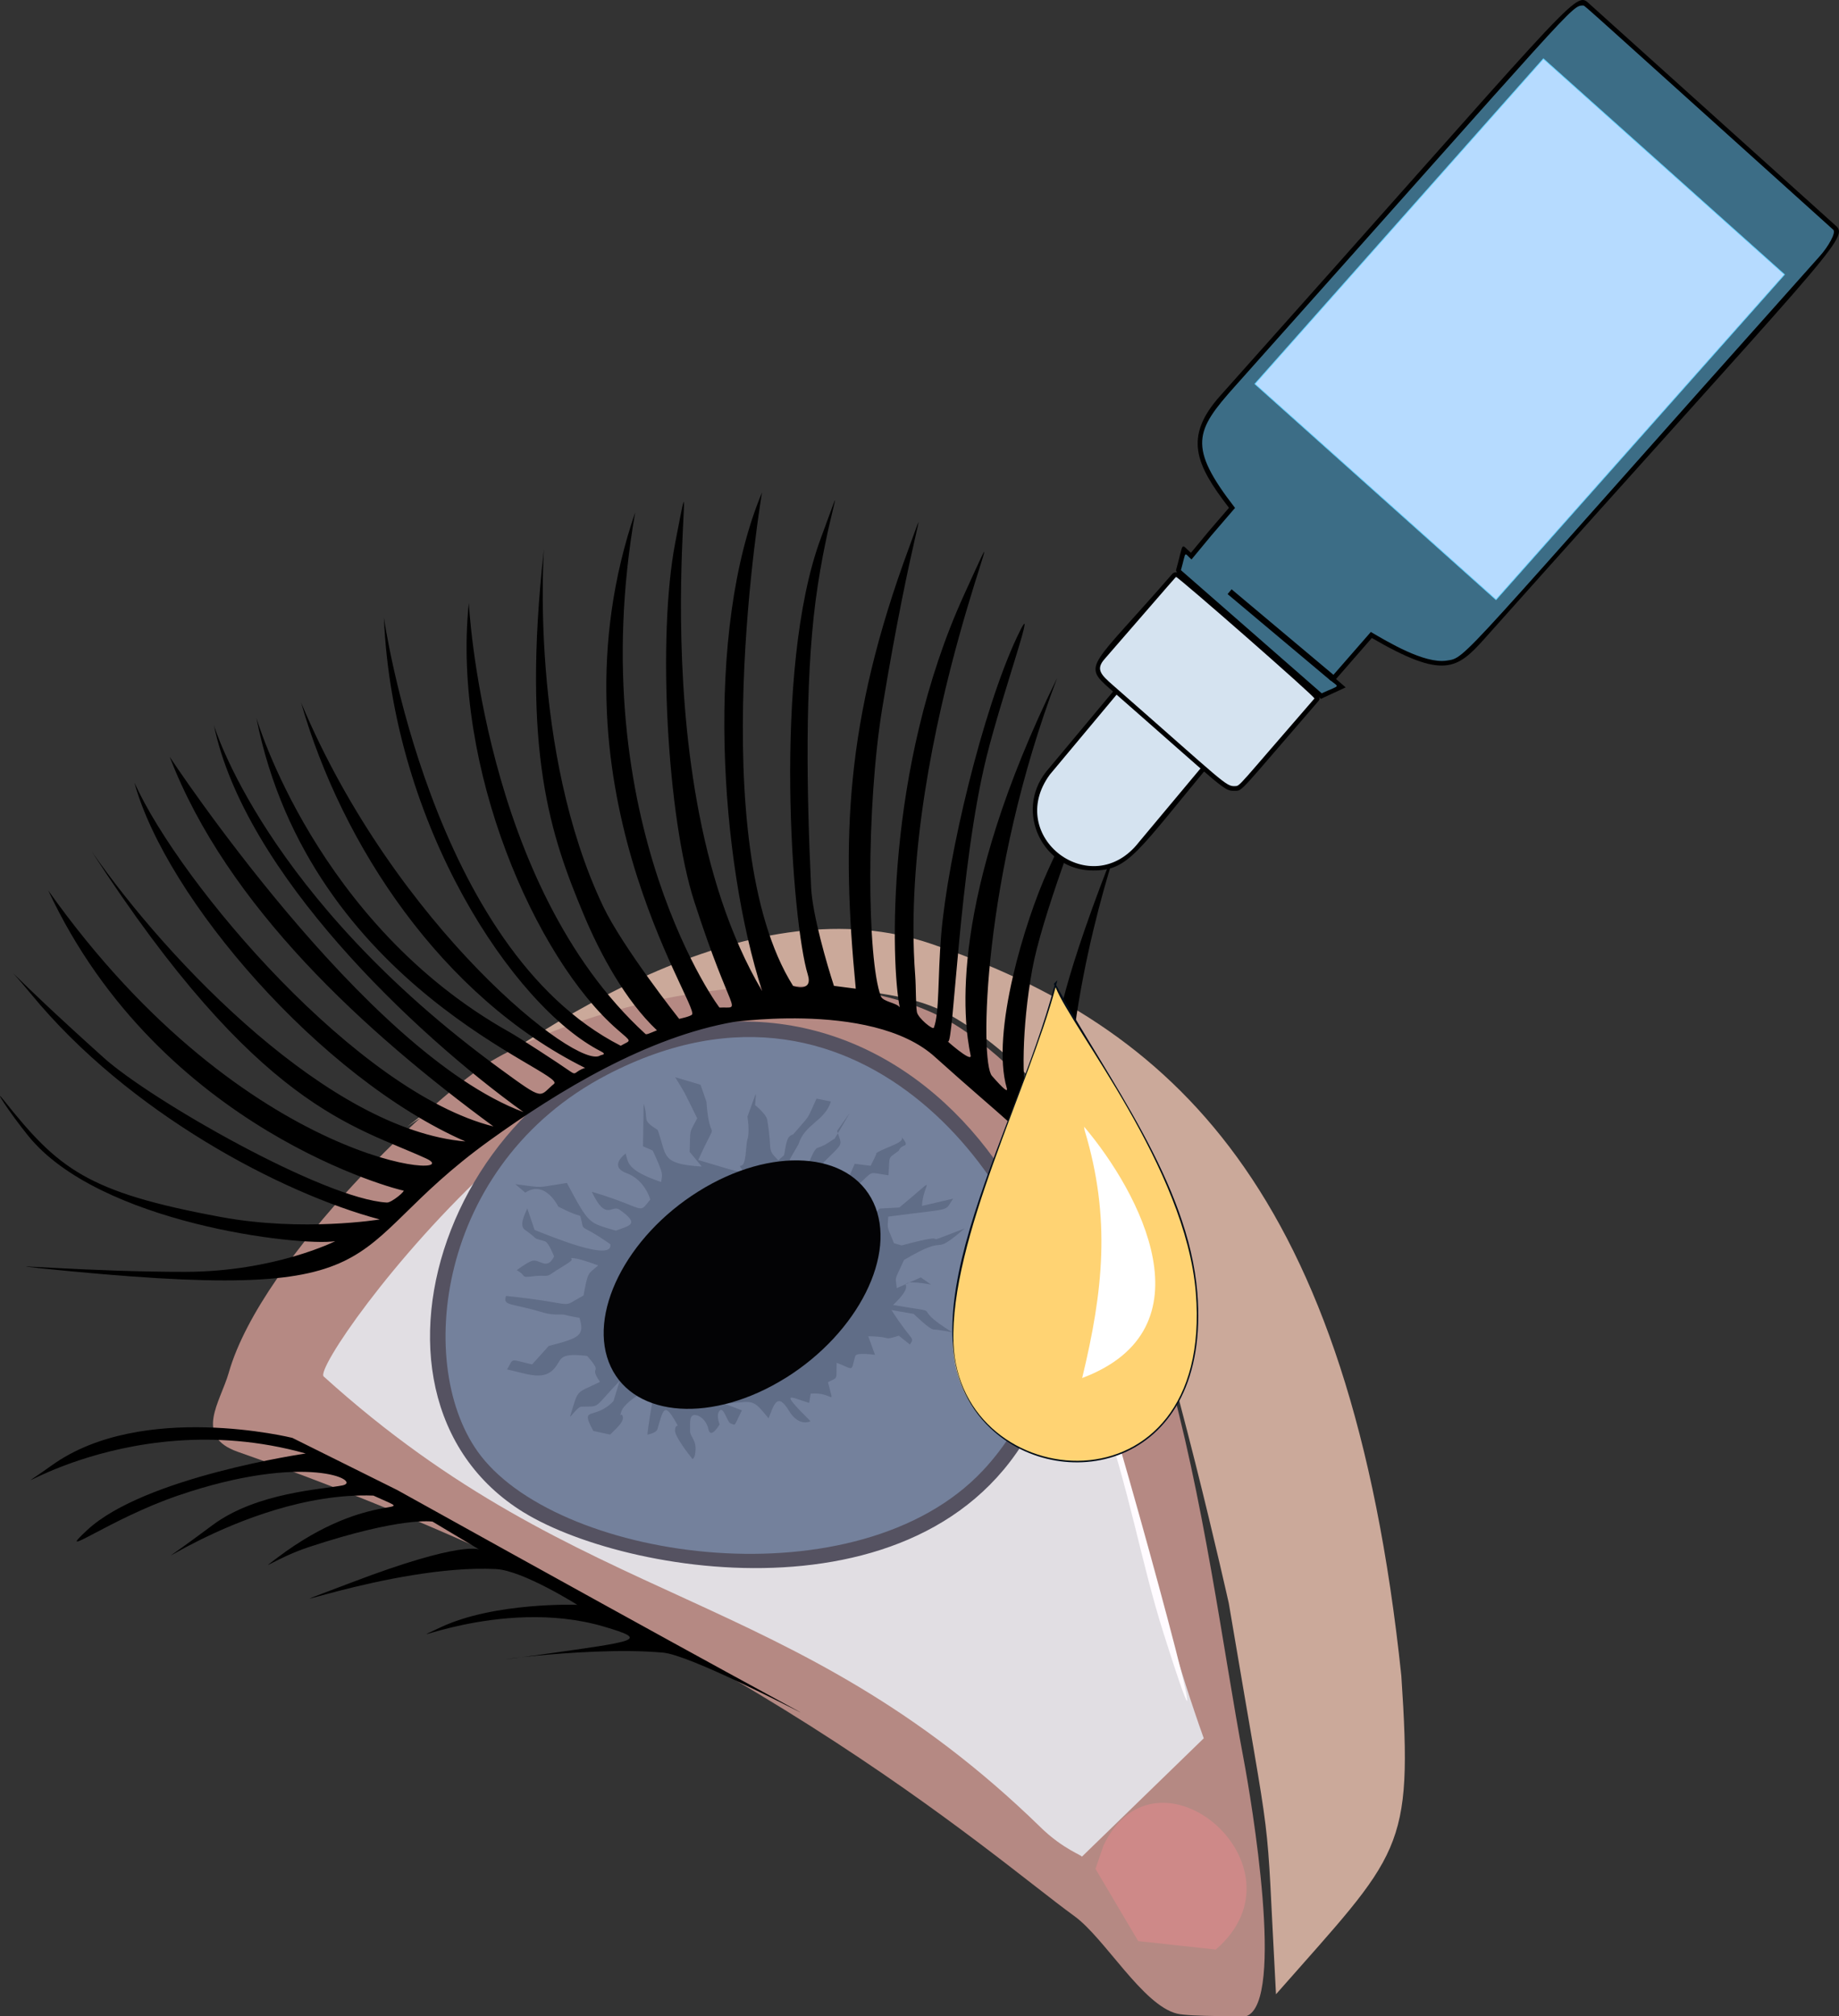
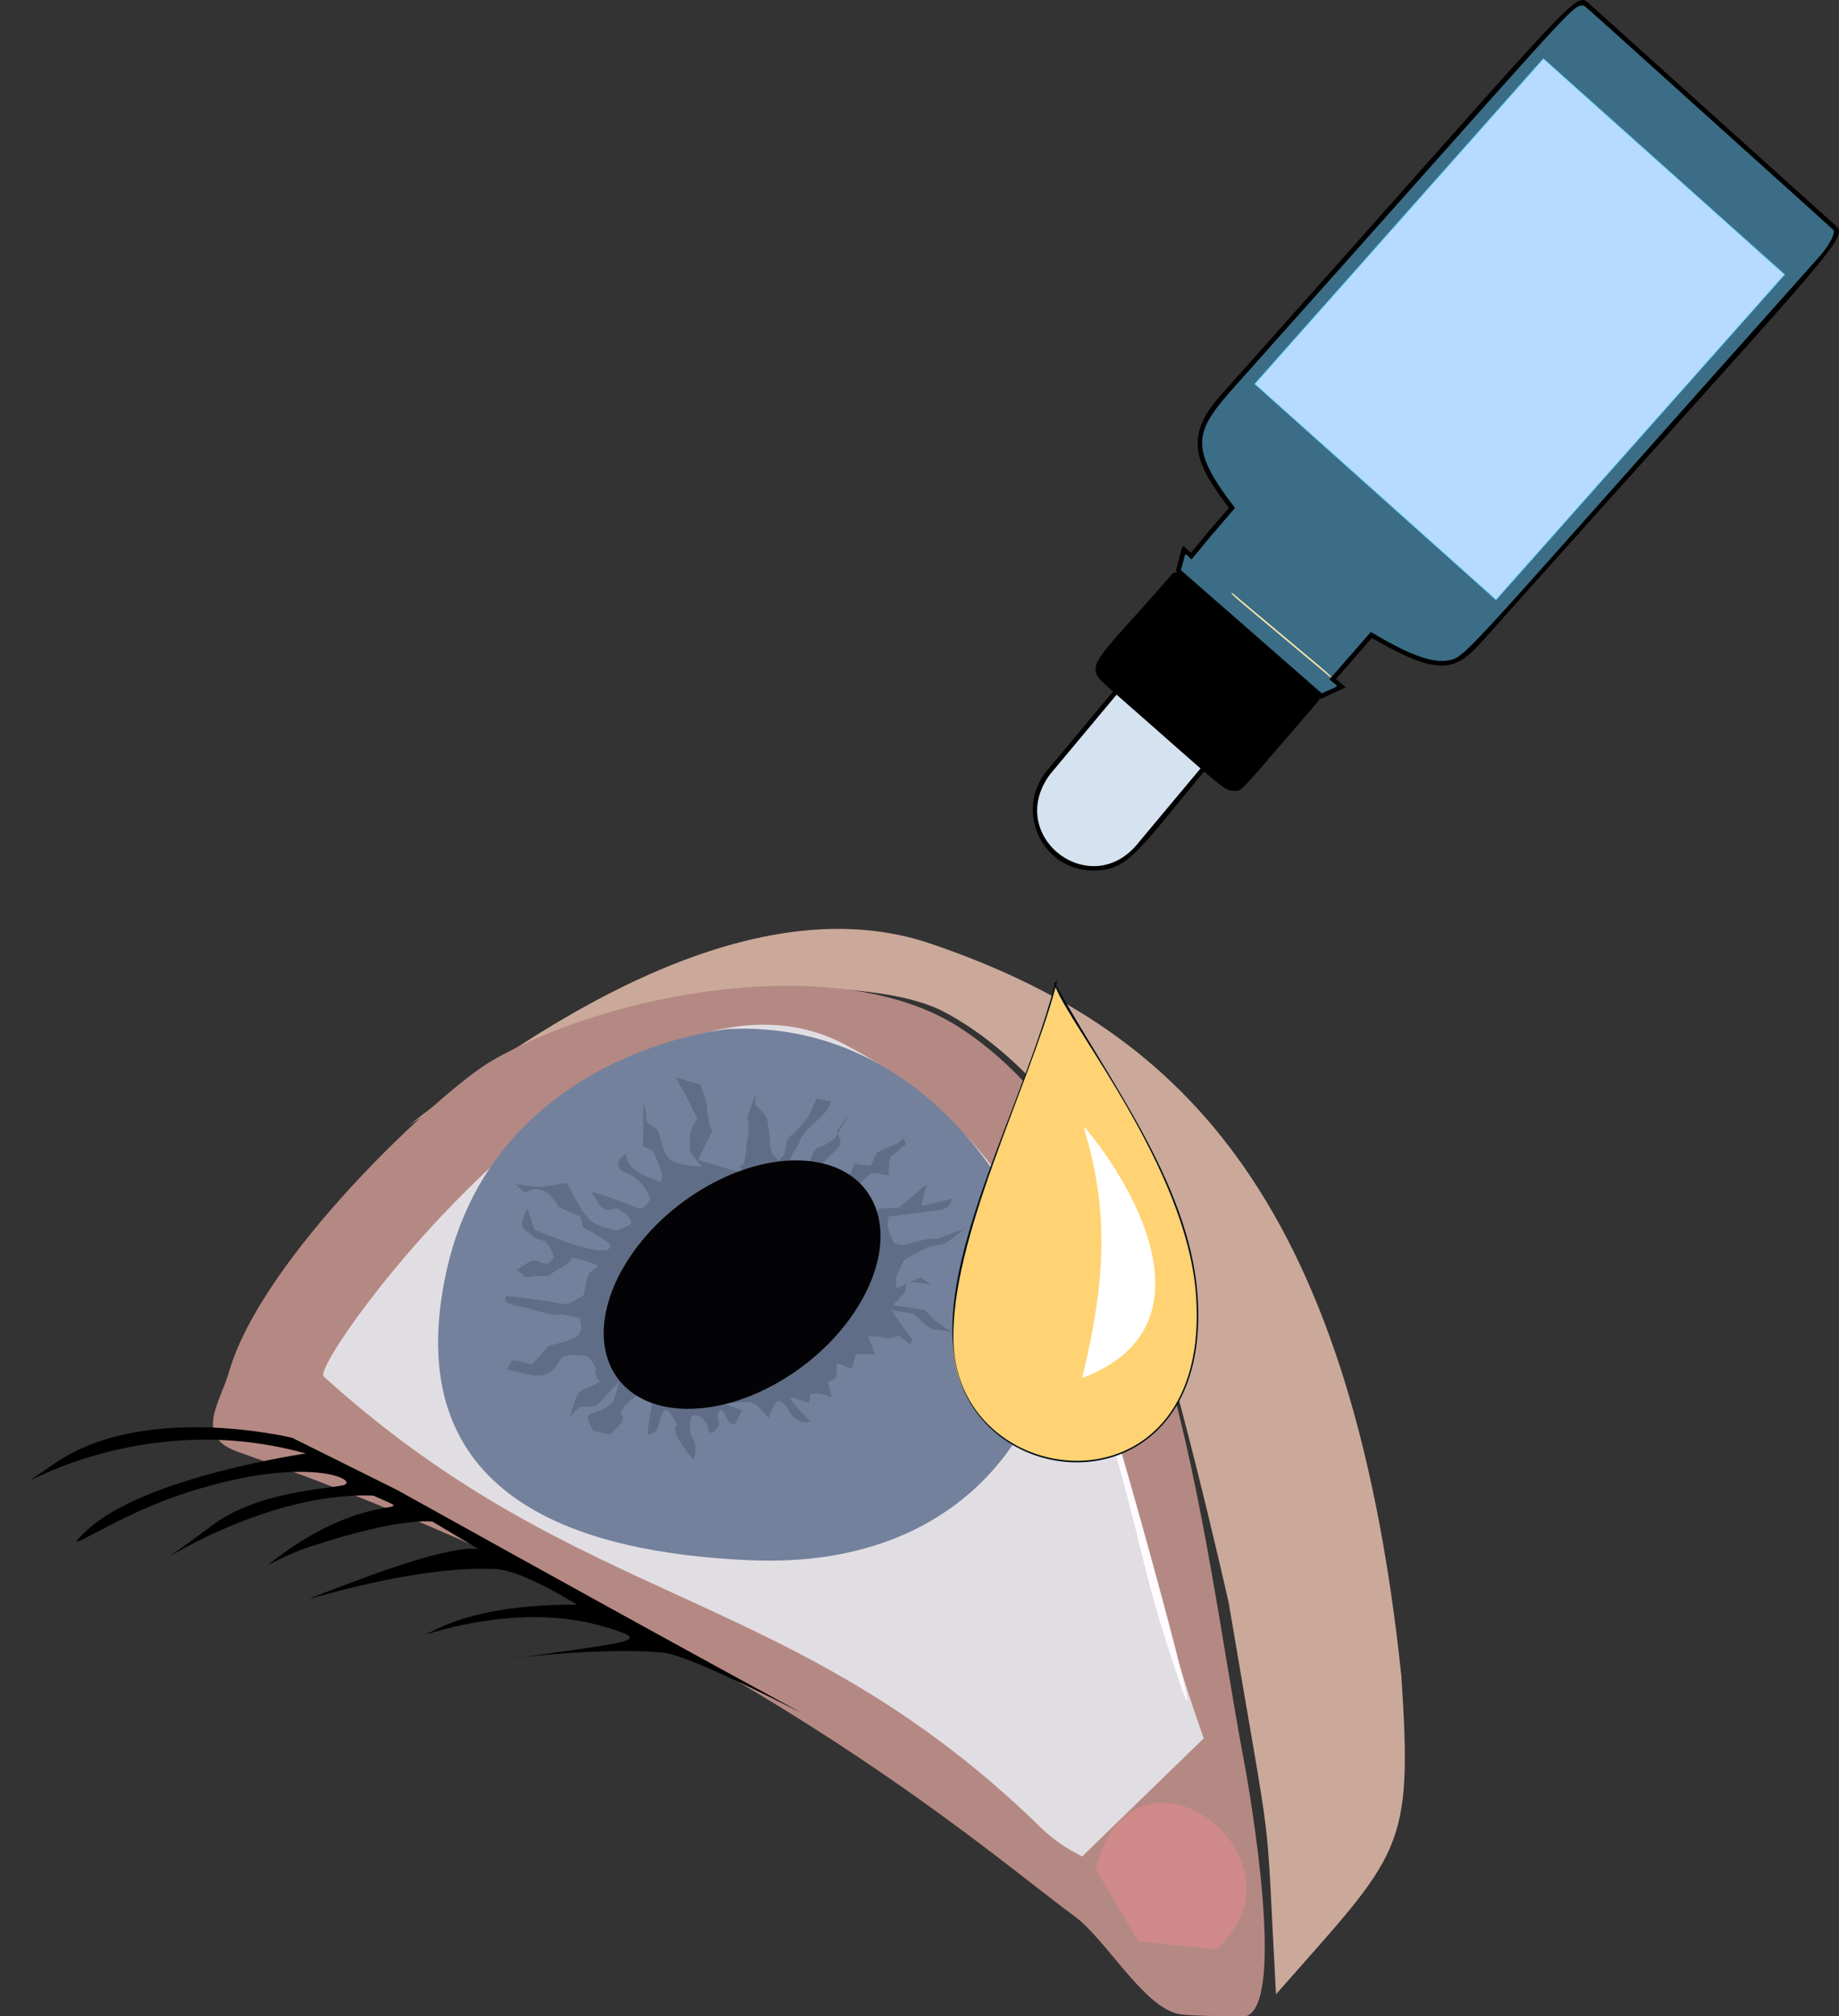
<svg xmlns="http://www.w3.org/2000/svg" id="_Ñëîé_1" viewBox="0 0 624.96 685">
  <rect x="0" y="0" width="624.96" height="685" fill="#333333" stroke="none" />
  <defs>
    <style>.cls-1{fill:#000c17;}.cls-2{fill:#cba99a;}.cls-3{fill:#fff;}.cls-4{fill:#555261;}.cls-5{fill:#d5e3f0;}.cls-6{fill:#b58983;}.cls-7{fill:#5cd0ff;}.cls-8{fill:#e1dee3;}.cls-9{fill:#b6dbff;}.cls-10{fill:#ce8988;}.cls-11{fill:#030305;}.cls-12{fill:#333e55;opacity:.3;}.cls-13{fill:#fffbff;}.cls-14{fill:#3c6d86;}.cls-15{fill:#ffe7a9;}.cls-16{fill:#ffd373;}.cls-17{fill:#74819c;}</style>
  </defs>
  <g>
    <path class="cls-2" d="m476.22,569.33c-17.42-165.92-78.03-220.74-159.82-248.67-58.91-20.12-129.14,23.69-178.06,62.18,0,0,43.84-31.09,74.76-39.97,30.92-8.89,85.82-10.46,107.36.73,21.54,11.19,48.61,37.14,63.36,76.5,14.76,39.35,33.77,124.63,33.77,124.63,15.64,92.99,12.25,63.14,16.04,132.84,42.44-48.26,46.62-48.22,42.59-108.24Z" />
    <path class="cls-6" d="m77.79,466.24c-2.99,10.4-11.99,21.76,3.02,27.03,169.24,59.36,255.12,136.57,284.33,157.77,10.33,7.5,23.22,30.29,34.89,33.12,4.5,1.09,23.62.81,23.62.81,13.13-5.03,1.59-73.4-1.01-87.22-14.35-76.13-24.95-202.07-96.43-248.56-41.19-26.74-119.84-11.79-159.28,11.34-17.05,10-77.78,66.23-89.15,105.71Z" />
    <path class="cls-8" d="m353.62,620.83c-84.41-82.25-155.66-73.51-243.62-153.16-5.04-4.56,102.02-151.6,176.51-113.1,87.47,45.22,88.2,139.96,122.57,236.04,0,0-41.34,40.14-41.45,40.25.44-.43-6.22-2.43-14.01-10.02Z" />
    <path class="cls-10" d="m375.04,626.94l-2.76,8.02,14.52,24.55,26.37,2.87c32.67-28.19-19.98-73.14-38.13-35.44Z" />
    <g>
      <g>
        <path class="cls-17" d="m358.01,447.54c-1.57-26.95-37.99-101.61-110.66-97.9,0,0-80.47,7.5-96.08,84.33-15.61,76.83,48.22,93.65,103.19,96.13,79.78,3.61,105.1-55.62,103.54-82.57Z" />
-         <path class="cls-4" d="m178.02,513.88c-65.92-40.46-23.19-160.03,69.21-166.69,48.52-2.48,86.93,30.14,105.63,72.95,8.86,20.29,10.2,34.2,2.94,53.59-29.94,79.97-140.89,62.78-177.78,40.14Zm28.12-148.62c-57.98,30.26-65.68,99.83-42.71,129.4,27.97,36.01,128.28,49.98,170.56,5,16-17.02,22.36-38.37,21.57-51.97-2.24-38.55-60.7-128.74-149.43-82.43Z" />
      </g>
      <g>
        <path class="cls-12" d="m261.18,481.91c1.69-4.15,2.87-9.37,6.91-2.63,3.42,5.71,7.35,3.6,7.35,3.6-10.94-10.94-6.96-8.17-.44-6.23l.49-3.14c7.87-.72,8.12,5.06,5.88-3.88,3.53-1.9,2.78-.49,2.96-6.62,6.33,2.48,4.69,3.08,6.34-2.33.4-1.29,6.69-.36,6.69-.36l-2.3-6.31c8.81.1,4.45,1.63,10.39-.19l3.78,3c1.67-2.78.89-.51-6.28-11.72l7.58,1.32s5.41,5.36,6.83,5.31c1.42-.04,6.29.94,6.29.94-16.13-9.9-.37-5.89-20.17-9.29,0,0,5.15-4.56,4.39-6.66-.77-2.11,8.53-.27,8.53-.27l-3.48-2.44-8.16,3.66c-.46-4.28-.93-2.16,2.46-9.58,16.45-9.77,8.33-.24,20.65-10.73-19.63,7.6.02.06-21.49,5.79l-2.58-.77c-2.56-6.39-2.18-4.36-1.94-9.02,22.76-3.03,18.76-1.45,22.06-6.1l-10.61,2.47c.42-8.03,6.42-11.08-7.68.53l-6.68.36c-5.71,5.41.51,1.67-6.76-8.58,4.91-4.45,2.72-3.69,9.75-2.73.5-7.17-.38-5.36,3.49-8.34,0,0,.39-1.29,1.94-1.77,1.55-.48-1.36-3.22-1.36-3.22,2.68,2.13-5.29,3.67-8.39,5.94.86-.9-1.1,2.88-1.74,4.17l-5.43-.68c-1.93,4.49-1.44,3.18-2.27,5.89l-5.6-1.67-2.82-4.59c7.02-7.03,6.52-5.42,4.71-10.79,5.51-7.76,5.75-8.58-.79,2.58-4.2,2.69-2.81,1.96-6.18,3.32-2.17,2.29-1.46,4.45-5.47,8.69l-3.68-4.85,3-5.2c2.13-6.98,8.97-7.84,11.01-14.54l-4.87-.98c-3.56,7.8-1.81,4.99-7.95,12.17-2.12.65-2.17,2.16-3.09,7.05l-1.95,1.76c-4.14-4.26-1.84-2.4-3.77-13.79-.34-1.98-4.11-4.98-4.11-4.98.24-4.81,1.11-6.23-2.61,3.92,0,0,.84,4.94.05,7.52-.74,2.41-.3,9.09-2.33,9.16-1.42.05,4.51,3.69-4.96.87l-9.47-2.82c7.44-16.6,3.94-3.36,2.77-19.81l-2-5.76-8.61-2.56c3.93,6.49,2.25,3.39,7.48,13.95-2.9,5.63-2.26,3.08-2.56,11.43l4.12,4.97c-14.18-.89-11.79-3.64-14.99-12.43-5.79-3.6-2.87-3.27-4.78-8.93l-.2,14.48,3.31,1.46c3.92,8.49,3.2,7.95,2.84,10.69-11.75-4.05-11.13-6.61-12.06-9.69,0,0-6.01,4.31.31,6.65,6.33,2.36,8.06,8.97,8.06,8.97-4.31,5.36-.93,2.99-19.86-2.63,4.84,10.31,6.73,4.2,9.41,6.08,7.22,5.06,3.25,5.39-1.24,7.13-9.35-2.78-8.93-1.82-16.65-16.21-11.23,1.72-7.25,1.7-17.5.42l3.35,2.87c7.72-5.09,12.39,7.38,11.23,4.75,3.03,1.49,4.49,2.28,7.48,3.17,1.72,6.38-1.28,1.54,10.21,9.61,1.03,6.16-19.97-2.59-25.75-4.85l-2.47-7.3c-.69,1.6-2.93,5.77-.81,7.26,5.38,3.77,1.71,2.38,6.79,3.89,1.29.39,3.12,5.15,3.12,5.15-2.49,5.01-4.88.71-7.51,1.51-1.55.48-5.19,3.15-5.19,3.15,3.61,2.01,1.06,2.66,5.46,2.09,4.4-.56,4.57.42,6.38-.91,1.81-1.33,5.19-3.15,6.44-4.18,1.25-1.04-1.03-1.25,1.25-1.04,2.28.21,8.17,2.44,8.17,2.44-3.54,3.09-3.42,1.82-5,10.23-8.74,4.69-.61,2.82-26.33.13-1.06,3.48,1.23,2.23,12.81,5.69,3.45,1.02,5.99.38,7.28.76,1.29.39,4.87.98,4.87.98,1.81,6.01.14,6.86-10.43,9.56l-5.67,6.28c-7.91-1.79-6.1-2.32-8.5,1.69,6.47,1.43,11.72,3.67,15.39.36,3.58-3.24,1-6.27,11.83-4.92,5.95,6.77.16,2.73,4.36,8.8-8.47,4.12-7.24,2.2-10.1,11.53-.39,1.29,2.34-3.05,3.76-3.1,6.67-.21,3.71,1.04,13.02-8.78l-2.1,6.87c-6.48,6.84-11.62,1.28-6.86,10.15l5.73,1.24c3.33-3.23,4.72-4.69,4.25-6.24-.47-1.55-1.26,1.03-.47-1.55.79-2.58,5.41-5.42,5.41-5.42,1.87-2.33,2.91-1.14,5.3,1.11-.25,1.46-1.71,9.97-1.82,12.11,0,0,2.98-.52,3.37-1.81,2.04-6.67,2.23-10.01,6.95-1.22,0,0-.86-.25-.96,1.59-.11,2.04,4.68,8.14,5.94,9.74,0,0,.99-.17,1.05-3.44.06-3.26-1.96-4.33-1.87-6.18.1-1.85-.41-4.81,1.15-5.28,1.24-.38,4.23.99,5.1,4.8.8,3.52,3.8-1.68,3.8-1.68,0,0-1.36-3.22.02-4.68,1.39-1.46,2.52,4.03,3.82,4.42,1.74.52.8,1.36,3.73-4.51l-5.89-2.23c10.26-.83,9.29-1.9,14.93,4.91Z" />
        <path class="cls-11" d="m267.02,468.14c-24.65,15.41-51.27,13.71-59.46-3.78-8.19-17.5,5.15-44.18,29.81-59.58,24.65-15.4,51.27-13.71,59.46,3.79,8.19,17.5-5.15,44.17-29.8,59.58Z" />
      </g>
    </g>
    <path class="cls-13" d="m372.9,466.26c9.39,28.29,46.85,165.5,22.44,88.4-7.74-24.46-11.11-47.13-21.88-78.43.08,2.42-3.19-17.89-.56-9.97Z" />
-     <path d="m12.89,430.8c-15.96-1.64,18.23,1.38,50.14,1.32,30.25-.05,50.89-10.41,50.89-10.41-11.94,1.83-80.28-5.91-104.4-35.89-6.65-8.26-12.06-16.81-8.26-12.04,18.62,23.37,28.26,31.31,73.86,39.72,27.77,5.12,53.93.82,53.93.82-33.3-8.87-85.35-36.18-118.55-76.65-10.15-12.37-10.42-9.9,24.79,21.74,15.97,14.34,74.76,47.96,96.19,49.17,1.6.09,6.78-4.26,5.48-4.1-.49.06-82.31-20.12-120.56-101.92,67.71,95.44,144.03,98.21,128.37,91.03-24.46-11.21-57.12-17.01-113.62-104.32,26.32,37.93,81.02,94.63,127.02,98.56-49.37-21.64-101.74-82.72-112.49-121.91,15.82,34.89,76.02,105.27,122,116.8-43.83-32.22-90.47-74.8-110.01-125.57,0,0,65.99,100.39,120.24,120.71-37.1-26.69-94.81-81.2-105.23-131.51,0,0,17.18,58.32,97.22,116.76,15.56,11.36,13.09,9.44,18.37,5.14,4.71-3.86-82.87-32.27-101.16-124.38,0,0,20.37,70.1,86.19,106.89,2.93,1.64,16.72,10.59,20.5,13.27,2.19,1.55,1.38-.06,5.03-1.19-48.66-24.19-82.65-75.72-96.51-124.12,32.06,76.37,94.06,125.15,101.67,119.88.35-.24,2.43-.26.24-1.38-29.62-15.12-70.8-76.71-73.77-147.39,0,0,15.93,112.55,80.48,145.48,3.48-2.01,4.05-1.01-1.09-5.47-27.84-24.17-56.36-89.15-50.53-144.97,0,0,4.73,95.9,60.03,146.44.32.29,1.4-.22,3.9-1.25-10.73-10.12-19.31-25.92-24.98-39.53-11.01-26.38-21.11-54.98-13.42-124.02,0,0-5.07,68.45,20.09,121.38,6.64,13.96,25.77,38.19,25.86,38.29,0,0,3.87-.81,4.38-1.48,2.51-3.24-50.42-79.76-19.31-170.67-18.62,106.07,30.18,170.83,28.68,168.31,7.91-.33,4.26,3.88-8.65-36.15-9.12-28.28-12.62-89.76-6.42-121.87,11-56.93-15.63,76.13,29.54,152.44-14.27-44.09-19.82-122.38-.06-169.44,0,0-20.22,118.68,10.55,167.65,0,0,6.93,2.39,5-3.87-5.3-17.12-12.06-103.67,4.39-148.11,10.04-27.12,2.06-7.98-1.74,21.17-3.67,28.17-3.03,65.39-1.51,97.39.44,9.3,5.47,26.43,7.75,33.41l7.42.96c-4.88-50.57-3.79-90.67,18.06-149.76,7.54-20.39.88-5.81-9.02,54.2-5.58,33.85-5.21,85.64-.53,98.1.74,1.97,5.48,2.24,6.44,3.82-2.96-14.38-5.15-81.06,21.88-140.26,23.85-52.23-22.9,46.94-16.64,129.37.31,4.12.16,10.16.59,12.49.38,2.01,5.43,6.18,5.76,5.29,1.93-5.14,1.28-17.07,2.48-31.52,2.22-26.74,14.08-76.28,25.68-101.01,8.26-17.62-4.77,18.44-10.22,40.33-9.41,37.82-11.22,98.39-13.14,96.89-1.49-1.16,8.3,7.56,7.69,4.73-2.48-11.66-7.73-52.65,29.39-128.2-25.42,66.94-26.34,130.36-22.15,135.15,4.15,4.75,5.5,5.67,5.05,4.17-5.53-18.84,6.34-57.27,13.95-73.92,47.67-104.22.97-1.16-5.31,33.64-7.17,39.75.05,75.37,8.36,20.71,0,0,1.3-15.95,21.34-65.78,7.84-19.48-8.62,17.1-15.23,64.76-6.67,48.17-1.4,38.32,5.54,57.59,2.26,6.28-6.23-.66-14.62-11.47-8.41-10.84-14.99-15.06-38.28-35.98-21.98-20.2-74.62-11-68.3-12.09-29.47,5.12-59.38,23.14-83.24,40.34-53.54,38.6-27.31,56.29-153.47,43.32Z" />
    <path d="m99.43,488.55s-51.13-12.66-81.77,9.28c-26.19,18.75,22.22-21.95,86.23-3.99,0,0-54.73,7.92-74.21,25.97-11.88,11.01,7.42-3.7,30.91-11.71,43.6-14.88,62.76-4.8,55.77-3.41-6.5,1.3-29.19,2.33-44.17,13.52-38.11,28.48,8.51-11.73,54.7-10.07,17.61,8.04-.49-3.1-32.48,20.99-7.85,5.91-.52.17,10.55-3.49,31.66-10.47,42.04-8.65,42.04-8.65l15.86,9.48s-5.81-3.12-43.11,11.09c-40.48,15.43,12.87-6.29,48.81-4.45,9.15.47,27.6,12.14,27.6,12.14,0,0-28.05-1.01-46.45,7.66-18.4,8.67,19.92-10.79,55.57-.24,15.42,4.57,11.77,4.81-21.68,9.53-33.53,4.73,13.6-3.34,41.79-.69,17.89,1.68,135.86,70.5-90.39-55.25l-35.6-17.7Z" />
  </g>
  <g>
    <g>
      <g>
        <path class="cls-16" d="m323.79,456.28c-1.28-35.83,26.4-88.41,35.09-122.39-3.5,3.42,44.02,59.36,47.77,105.33,6.29,77.18-80.97,69.84-82.86,17.07Z" />
        <path class="cls-1" d="m336.75,485.42c-34.3-32.16,7.96-98.73,21.63-150.65-.3-.56-.35-.42.31-1.07.82-.8.77-1.09.22,1,17.36,31.63,44.93,67.1,47.98,104.48,4.84,59.43-45.65,69.21-70.14,46.23Zm21.98-150.01c-9.05,33.87-35.95,85.69-34.7,120.86,1.87,52.27,88.64,60.05,82.36-17.04-3.46-42.44-41.91-89.33-47.66-103.82Z" />
      </g>
      <path class="cls-3" d="m368.41,382.8c18.93,22.34,43.64,68.73-.65,85.4,7.13-29.47,9.84-54.29.85-84.12" />
    </g>
    <g>
      <g>
        <g>
          <path class="cls-5" d="m381.98,231.75l-25.88,30.98c-16.1,20.5,13.97,45.03,30.68,25.03t25.12-30.15l-29.93-25.86Z" />
          <path d="m371.45,295.76c-17.03,0-26.68-19.86-15.99-33.5l26.42-31.64,31.14,26.9c-26.75,32.01-29.26,38.24-41.58,38.24Zm10.62-62.87l-25.31,30.3c-15.39,21.1,14.3,43.54,30.31,22.91l23.73-28.39-28.73-24.82Z" />
        </g>
        <g>
          <g>
            <path class="cls-5" d="m401.2,195.9c46.86,41.02,47.24,40.62,46.1,41.95-25.9,29.86-26.38,33.41-32.27,28.25-43.19-37.8-45.03-37.21-40.3-42.66,25.07-28.87,24.29-29.44,26.47-27.53Z" />
-             <path d="m419.66,268.69c-3.87,0-2.41.44-42.49-34.68-9.52-8.33-6.4-7.23,21.2-39,.84-.97,2.38-.57,3.36.29,47.53,41.61,48.04,40.93,46.17,43.07-26.76,30.85-25.54,30.32-28.23,30.32Zm-19.98-72.64c-.17,0-.06-.05-24.35,27.92-2.97,3.42-1.28,5.2,2.89,8.84,38.02,33.29,38.35,34.47,41.53,34.28,1.74-.09.61.53,26.95-29.77.25-.61-46.23-41.28-47.01-41.28Z" />
+             <path d="m419.66,268.69c-3.87,0-2.41.44-42.49-34.68-9.52-8.33-6.4-7.23,21.2-39,.84-.97,2.38-.57,3.36.29,47.53,41.61,48.04,40.93,46.17,43.07-26.76,30.85-25.54,30.32-28.23,30.32Zm-19.98-72.64Z" />
          </g>
          <g>
            <path class="cls-14" d="m623.56,77.47L539.06,1.4c-3.55-3.2-7.66,3.55-123.78,133.59-11.88,13.3-8.59,22.05,3.41,37.56-10.09,11.74-5.05,5.76-13.86,16.4-3.22-2.8-2.03-3.5-4.36,4.88-.04.25-.09.11,48.58,42.67,8.6-3.98,7.72-2.38,3.87-5.73l13.13-15.03c26.8,15.6,28.65,11.06,42.62-4.59,111.75-125.13,118.45-130.48,114.9-133.68Z" />
            <path d="m448.94,237.47c-49.64-43.41-49.44-42.8-49.25-43.85,2.73-9.84,1.36-8.99,5.03-5.8,8.45-10.2,3.48-4.3,12.93-15.29-11.34-14.73-15.51-24.03-2.97-38.06C532.62,2.4,535.19-3.14,539.58.81l84.5,76.07c4.46,4.02-4.38,11.14-119.41,139.93-9.46,10.57-13.97,14.19-38.47-.05l-12.17,13.94,3.28,2.85c-8.37,3.86-7.67,3.52-8.37,3.92Zm-47.63-43.76l47.85,41.85c6.61-3.05,6.04-1.74,2.62-4.71l14.08-16.13c5.64,3.28,18.18,10.89,25.77,9.73,6.93-1.07,2.38,1.9,126.89-137.53,2.74-3.07,5.55-7.9,4.49-8.86C538.23,1.73,538.58,1.88,538.09,1.88c-4.12,0-1.63-1.41-118.5,129.47-13.41,15.02-16.05,20.34.12,41.22-10.47,12.18-6,6.89-14.79,17.51-2.71-2.36-1.69-3.22-3.59,3.63Z" />
          </g>
          <g>
            <path class="cls-15" d="m452.23,230.2c-33.89-28.45-34.06-28.25-33.58-28.82,33.89,28.46,34.06,28.25,33.58,28.82Z" />
-             <polygon points="452.33 231.36 417.18 201.85 418.54 200.22 453.69 229.73 452.33 231.36" />
          </g>
        </g>
      </g>
      <g>
        <polygon class="cls-9" points="606.45 93.28 508.4 203.75 426.45 130.44 524.5 19.96 606.45 93.28" />
        <path class="cls-7" d="m508.41,203.93l-82.13-73.48,98.21-110.66,82.13,73.48-98.21,110.66Zm-81.79-73.5l81.77,73.15,97.89-110.29-81.77-73.15-97.88,110.29Z" />
      </g>
    </g>
  </g>
</svg>